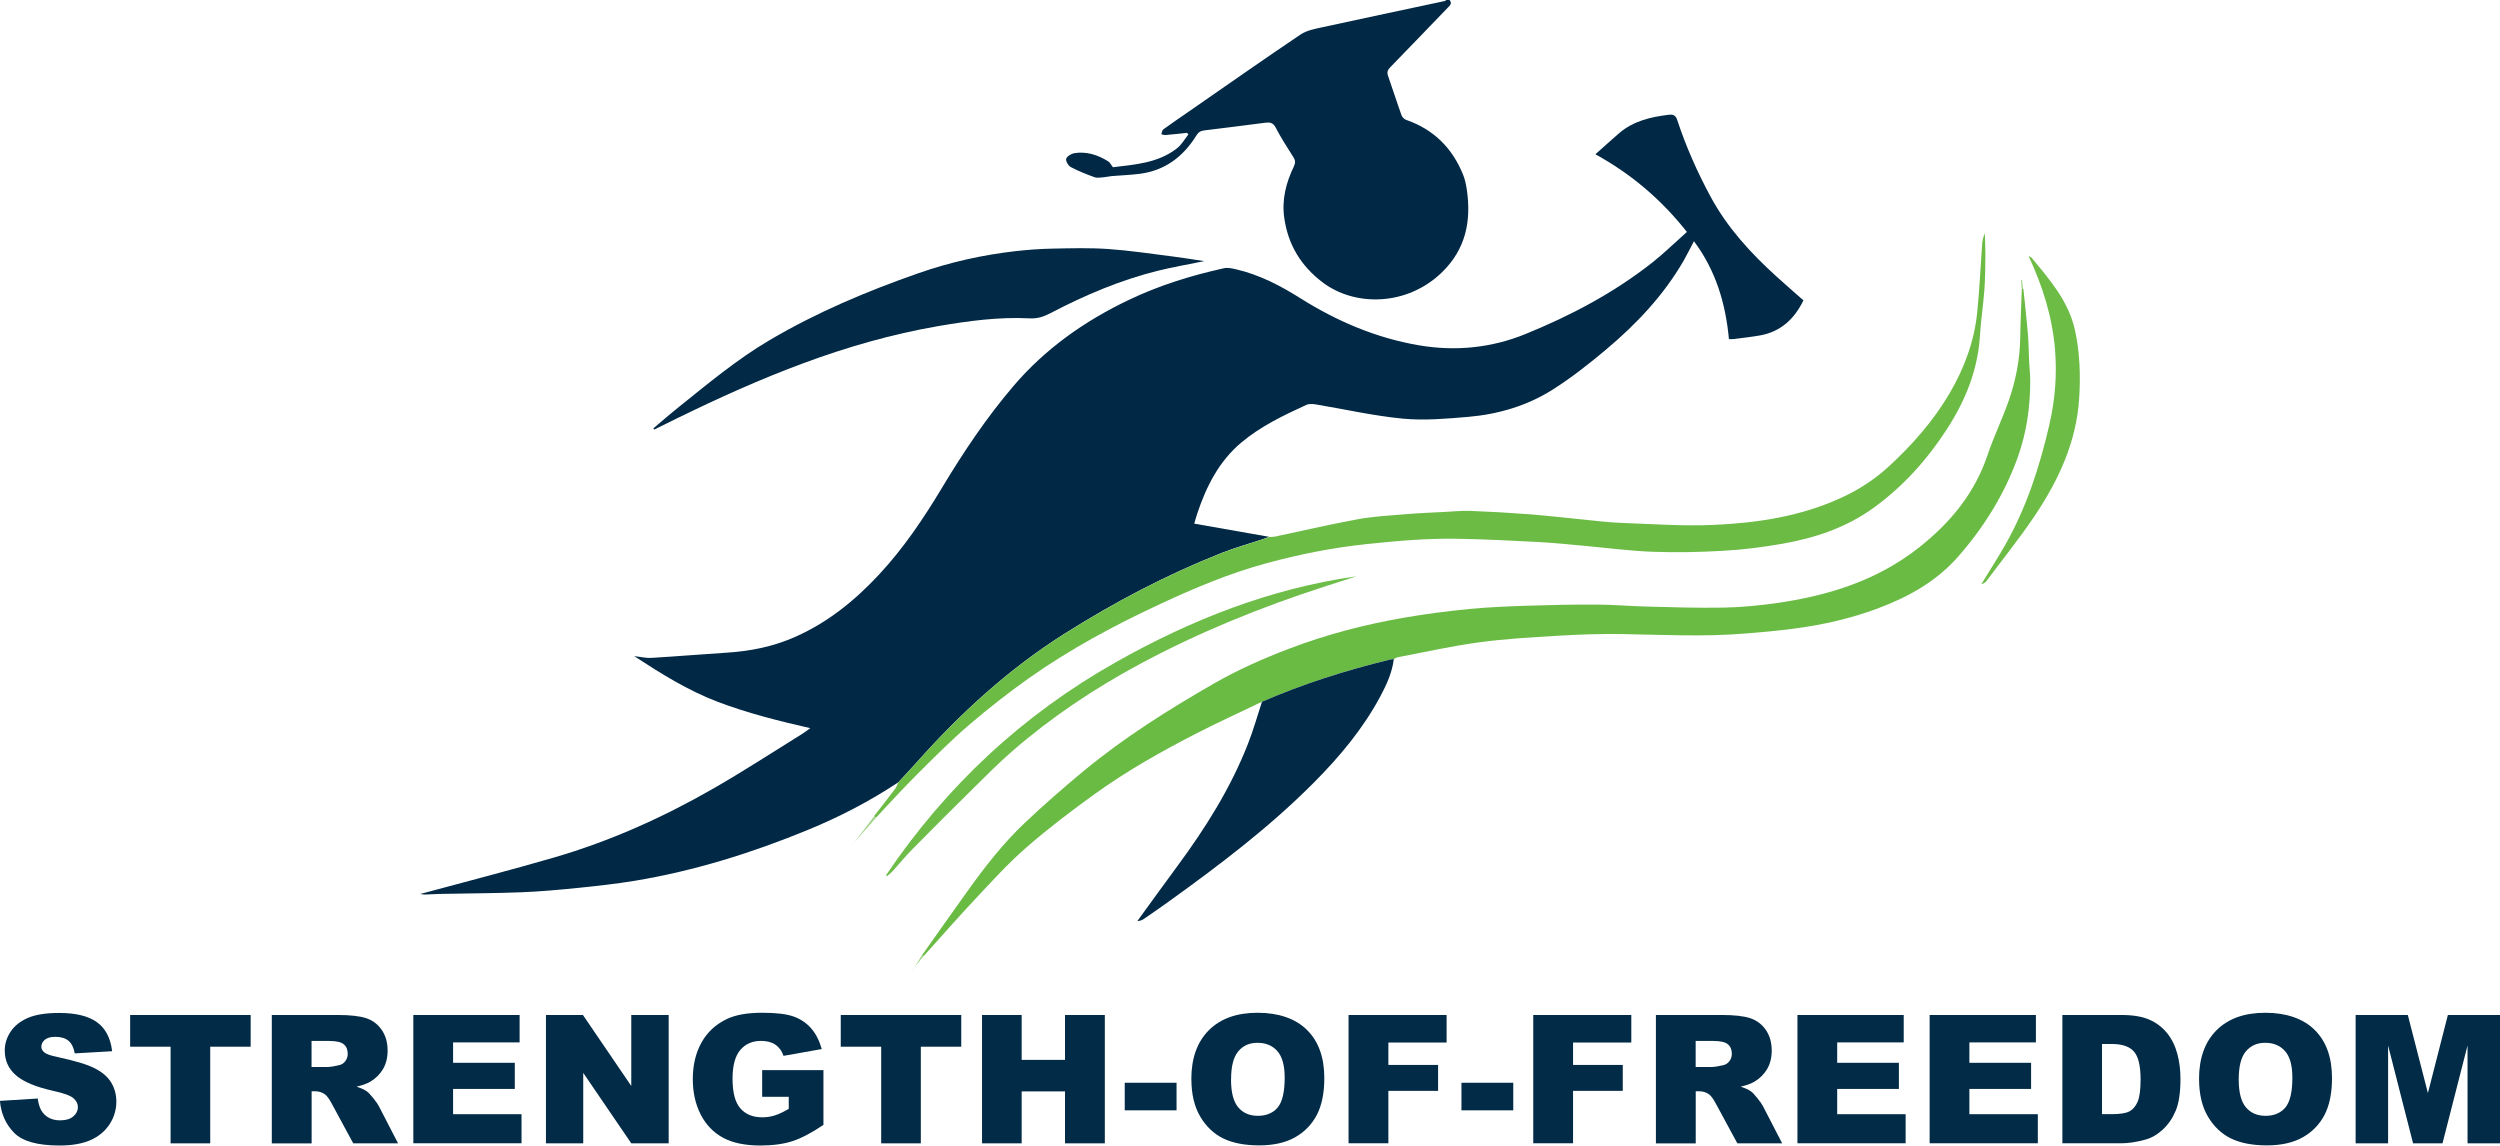
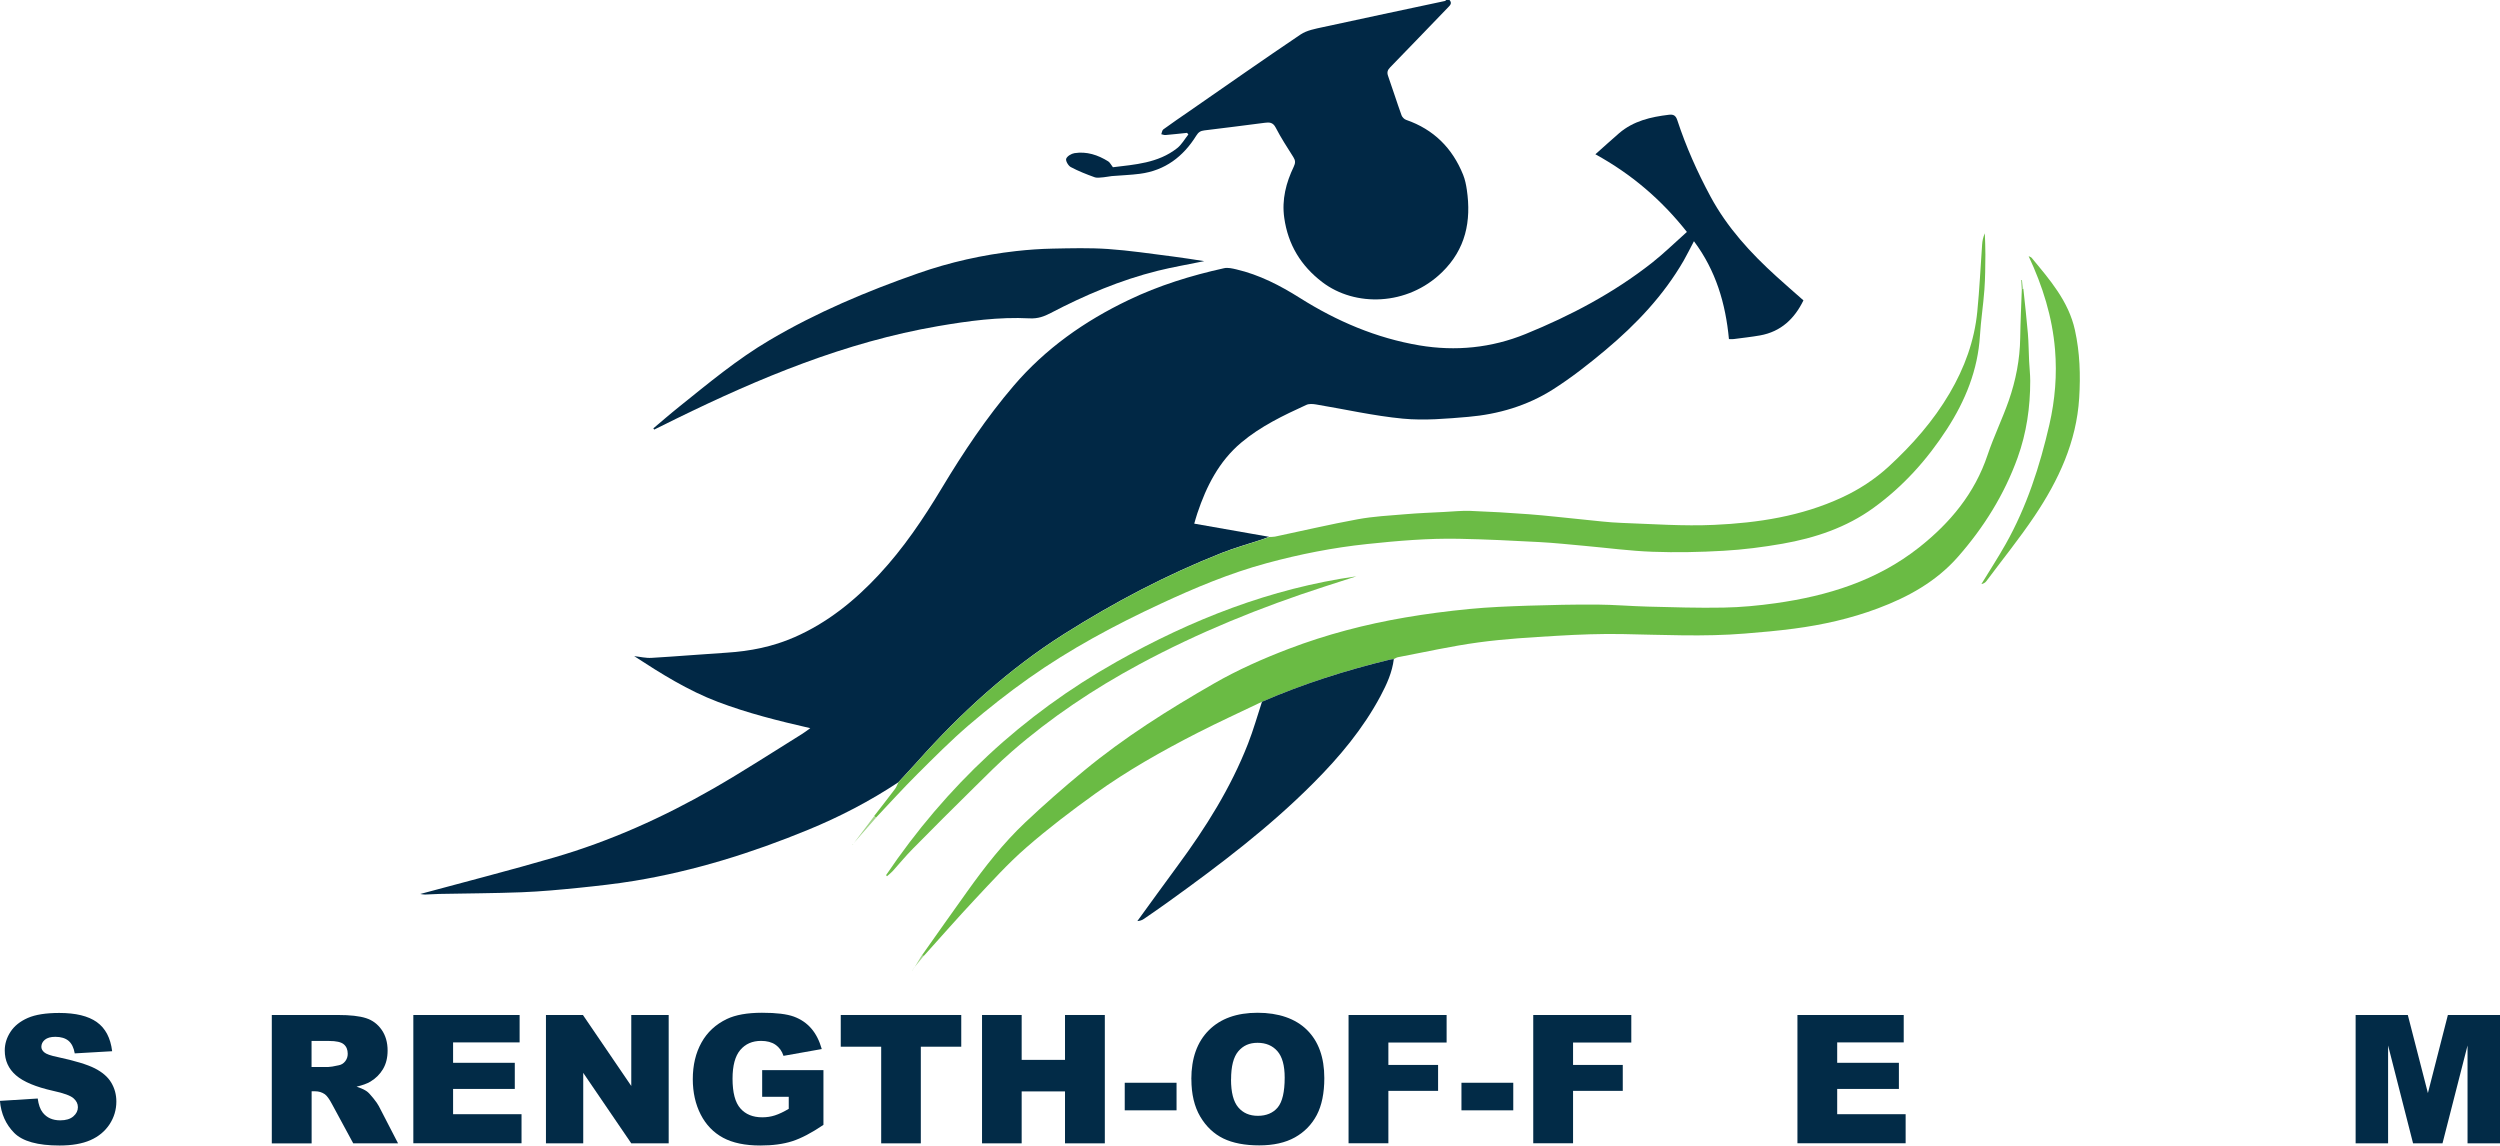
<svg xmlns="http://www.w3.org/2000/svg" id="Ebene_2" data-name="Ebene 2" viewBox="0 0 404.34 185.27">
  <defs>
    <style>
      .cls-1 {
        fill: #6cbc46;
      }

      .cls-1, .cls-2, .cls-3, .cls-4, .cls-5, .cls-6, .cls-7, .cls-8, .cls-9 {
        stroke-width: 0px;
      }

      .cls-2 {
        fill: #6ebd49;
      }

      .cls-3 {
        fill: #a2d48a;
      }

      .cls-4 {
        fill: #bdc7cf;
      }

      .cls-5 {
        fill: #6bbb45;
      }

      .cls-6 {
        fill: #6abb44;
      }

      .cls-7 {
        fill: #022b47;
      }

      .cls-8 {
        fill: #022945;
      }

      .cls-9 {
        fill: #012845;
      }
    </style>
  </defs>
  <g id="Ebene_0_Bild" data-name="Ebene 0 Bild">
    <g>
      <path class="cls-9" d="m234.44,0c.46.52.1.85-.25,1.21-3.11,3.22-6.21,6.46-9.34,9.67-.43.44-.56.81-.35,1.4.75,2.12,1.42,4.26,2.18,6.37.11.3.44.64.75.74,4.45,1.54,7.47,4.56,9.21,8.88.31.77.48,1.61.6,2.43.74,5.06-.18,9.6-4.01,13.33-5.63,5.48-14.09,5.63-19.37,1.6-3.45-2.63-5.54-6.05-6.15-10.39-.42-2.97.29-5.68,1.54-8.29.29-.6.27-1.01-.07-1.54-.99-1.57-2.01-3.13-2.86-4.78-.45-.87-1.04-.86-1.76-.77-3.26.41-6.51.85-9.77,1.23-.63.07-.97.3-1.31.85-2.11,3.4-5.06,5.64-9.12,6.17-1.51.2-3.03.24-4.55.37-.44.04-.87.16-1.31.19-.49.03-1.04.15-1.48-.01-1.31-.47-2.62-.99-3.84-1.64-.4-.21-.86-1.01-.74-1.34.15-.42.84-.83,1.34-.91,1.98-.31,3.79.29,5.46,1.33.27.17.43.53.76.95,3.5-.44,7.28-.64,10.38-3.08.74-.58,1.22-1.47,1.82-2.22-.07-.09-.14-.17-.21-.26-1.16.12-2.32.25-3.48.35-.23.02-.46-.08-.69-.13.11-.27.13-.64.33-.78,1.38-1.01,2.8-1.97,4.2-2.94,5.99-4.15,11.96-8.34,18-12.41,1.01-.68,2.38-.92,3.61-1.19,6.58-1.44,13.17-2.82,19.75-4.23.07-.01.12-.1.19-.16.18,0,.36,0,.54,0Z" />
      <path class="cls-9" d="m145.33,126.5c-4.63,3.07-9.54,5.62-14.68,7.73-9.05,3.72-18.35,6.63-28.02,8.23-2.98.49-5.99.82-8.99,1.13-3.08.31-6.18.6-9.27.72-4.43.17-8.88.18-13.31.27-.78.02-1.55.08-2.33.1-.28,0-.55-.06-.76-.09,7.22-1.96,14.48-3.81,21.67-5.91,9.04-2.63,17.59-6.47,25.74-11.15,4.88-2.8,9.6-5.88,14.39-8.85.38-.23.72-.51,1.28-.91-5.19-1.19-10.15-2.43-14.94-4.25-4.85-1.84-9.2-4.57-13.54-7.4.94.1,1.89.34,2.82.28,4.06-.24,8.11-.58,12.16-.84,3.79-.24,7.45-.97,10.94-2.5,5.32-2.33,9.73-5.89,13.65-10.1,3.97-4.26,7.2-9.05,10.19-14.03,3.48-5.79,7.23-11.41,11.63-16.55,5.14-6.01,11.46-10.45,18.54-13.84,4.93-2.37,10.14-3.98,15.47-5.16.62-.14,1.35.04,2,.19,3.72.87,7.06,2.6,10.27,4.62,5.96,3.76,12.35,6.49,19.32,7.67,5.87.99,11.66.41,17.18-1.84,7.29-2.97,14.23-6.63,20.45-11.52,1.95-1.54,3.73-3.29,5.64-4.99-4.13-5.23-8.98-9.36-14.8-12.56,1.33-1.18,2.57-2.31,3.84-3.41,2.31-1.98,5.12-2.63,8.05-2.98.74-.09,1.11.12,1.36.88,1.4,4.27,3.23,8.37,5.36,12.33,2.7,5.02,6.48,9.14,10.66,12.93,1.42,1.29,2.87,2.55,4.38,3.88-1.42,2.92-3.6,5.06-7.03,5.67-1.42.25-2.85.4-4.27.59-.23.03-.46,0-.75,0-.54-5.76-2.11-11.08-5.66-15.83-.59,1.11-1.09,2.15-1.66,3.14-3.26,5.64-7.68,10.3-12.63,14.45-2.73,2.29-5.56,4.51-8.57,6.42-4.13,2.61-8.78,3.98-13.64,4.4-3.51.3-7.09.62-10.57.29-4.72-.45-9.38-1.52-14.07-2.3-.51-.08-1.12-.13-1.56.08-3.71,1.7-7.4,3.46-10.54,6.11-3.58,3.02-5.61,7.04-7.07,11.39-.2.59-.36,1.2-.51,1.7,4.05.71,8.07,1.42,12.1,2.13-.39.15-.78.3-1.18.44-2.16.72-4.36,1.32-6.47,2.16-8.92,3.53-17.38,7.98-25.49,13.11-8.99,5.69-16.74,12.79-23.79,20.7-.98,1.1-1.99,2.16-2.98,3.24Z" />
      <path class="cls-6" d="m204.11,113.5c-3.49,1.68-7.01,3.28-10.45,5.04-5.72,2.93-11.32,6.08-16.53,9.83-3.84,2.76-7.62,5.63-11.18,8.74-2.94,2.56-5.58,5.49-8.26,8.34-2.81,3-5.52,6.1-8.27,9.15l-.35-.03c2.46-3.48,4.91-6.96,7.39-10.42,2.82-3.95,5.8-7.77,9.33-11.11,3.07-2.9,6.26-5.69,9.52-8.38,6.54-5.41,13.71-9.91,21.06-14.13,3.85-2.21,7.9-4,12.06-5.59,6.11-2.33,12.4-3.97,18.83-5.07,3.42-.59,6.87-1.03,10.32-1.37,3.17-.31,6.36-.43,9.55-.54,3.72-.12,7.44-.2,11.16-.18,2.74.02,5.49.26,8.23.33,4.08.1,8.16.24,12.24.16,2.82-.05,5.64-.32,8.43-.71,8.42-1.19,16.36-3.63,23.18-9.01,5.06-4,9.01-8.75,11.09-14.96,1-2.98,2.39-5.83,3.43-8.8,1.13-3.26,1.8-6.64,1.85-10.13.04-2.64.17-5.27.26-7.9.08,0,.17-.02.25-.03.25,2.4.53,4.8.73,7.2.13,1.48.12,2.98.2,4.47.05,1.07.18,2.14.18,3.21,0,4.24-.59,8.39-2.04,12.41-2.16,5.99-5.47,11.28-9.66,16.05-3.52,4-8.04,6.49-12.95,8.33-4.37,1.64-8.91,2.66-13.53,3.27-2.65.35-5.32.59-7.99.8-6.6.54-13.21.2-19.82.08-3.51-.06-7.03.07-10.53.28-4.25.25-8.5.5-12.71,1.07-4.37.59-8.69,1.57-13.02,2.39-.23.04-.43.19-.65.29-.24.04-.48.05-.71.11-7.05,1.71-13.95,3.9-20.61,6.8Z" />
      <path class="cls-5" d="m145.33,126.5c1-1.08,2.01-2.14,2.98-3.24,7.05-7.91,14.8-15.01,23.79-20.7,8.11-5.13,16.56-9.58,25.49-13.11,2.11-.83,4.31-1.44,6.47-2.16.4-.13.78-.29,1.18-.44.32-.02.65,0,.97-.06,4.47-.94,8.91-1.99,13.4-2.81,2.52-.46,5.1-.6,7.65-.81,2.11-.18,4.23-.26,6.34-.37,1.4-.07,2.81-.22,4.21-.17,3.15.12,6.31.3,9.46.54,2.91.22,5.8.57,8.7.85,2.1.2,4.19.48,6.29.55,5,.18,10.01.55,15,.32,7.07-.32,14.07-1.39,20.6-4.41,2.8-1.29,5.35-2.95,7.63-5.04,3.81-3.51,7.21-7.37,9.84-11.85,2.4-4.09,4.01-8.47,4.47-13.2.36-3.6.52-7.22.78-10.83.04-.61.16-1.21.44-1.83.03,1.15.1,2.29.09,3.44-.02,1.89-.02,3.79-.16,5.67-.18,2.49-.57,4.96-.72,7.45-.34,5.55-2.36,10.51-5.34,15.11-3.2,4.95-7.1,9.29-11.89,12.75-4.39,3.18-9.44,4.86-14.72,5.79-3.15.55-6.34.96-9.53,1.14-3.8.22-7.63.3-11.44.16-3.66-.13-7.3-.62-10.95-.95-2.46-.22-4.93-.49-7.4-.62-4.33-.23-8.67-.45-13.01-.53-4.97-.1-9.91.33-14.85.85-5.51.58-10.92,1.65-16.25,3.1-5.94,1.61-11.58,3.98-17.15,6.57-7.42,3.45-14.61,7.3-21.3,12.03-3.35,2.37-6.59,4.92-9.71,7.59-2.91,2.5-5.63,5.24-8.35,7.95-2.29,2.28-4.46,4.68-6.68,7.03-.09-.09-.19-.18-.28-.28,1.13-1.46,2.28-2.92,3.39-4.4.24-.32.37-.73.55-1.1Z" />
      <path class="cls-8" d="m194.75,42.24c-2.62.54-5.07.95-7.48,1.55-6.07,1.51-11.79,3.94-17.32,6.83-1.07.56-2.08.94-3.42.87-4.98-.26-9.91.42-14.82,1.26-14.96,2.58-28.79,8.34-42.32,14.96-1.2.59-2.39,1.18-3.58,1.77-.05-.07-.09-.13-.14-.2,1.39-1.17,2.76-2.37,4.18-3.5,4.73-3.79,9.38-7.68,14.63-10.77,7.61-4.49,15.71-7.9,24.03-10.81,5.14-1.8,10.42-2.98,15.82-3.59,1.96-.22,3.94-.36,5.91-.4,2.98-.06,5.97-.14,8.94.06,3.5.24,6.99.77,10.48,1.21,1.63.2,3.26.48,5.08.75Z" />
      <path class="cls-8" d="m204.11,113.5c6.66-2.9,13.56-5.08,20.61-6.8.23-.06.47-.07.71-.11-.26,2.15-1.14,4.08-2.14,5.96-2.82,5.29-6.63,9.85-10.84,14.07-7.12,7.16-15.14,13.23-23.31,19.11-1.36.98-2.74,1.94-4.13,2.89-.3.21-.66.33-1.06.35,2.18-2.99,4.34-6,6.54-8.98,4.53-6.14,8.57-12.57,11.36-19.71.87-2.22,1.52-4.53,2.26-6.79Z" />
      <path class="cls-2" d="m143.31,141.54c9.73-14.39,22.04-25.92,37.25-34.49,12.18-6.86,24.93-11.87,38.82-13.84-1.7.55-3.39,1.09-5.09,1.64-10.37,3.35-20.43,7.43-30.03,12.6-7.35,3.96-14.25,8.57-20.55,14.05-2.15,1.86-4.15,3.89-6.18,5.89-3.33,3.28-6.64,6.58-9.92,9.91-1.13,1.14-2.15,2.4-3.23,3.59-.28.3-.61.56-.92.83-.05-.06-.1-.12-.15-.18Z" />
      <path class="cls-1" d="m328.1,41.43c.17.09.38.14.49.27,2.93,3.54,5.97,7.01,7,11.68.8,3.63.92,7.29.69,10.99-.44,7.11-3.34,13.31-7.21,19.08-2.44,3.63-5.19,7.04-7.81,10.55-.18.24-.45.4-.8.47,1.31-2.15,2.69-4.27,3.93-6.47,3.41-6.05,5.52-12.59,7.07-19.33.92-4.01,1.25-8.06.91-12.14-.44-5.27-1.99-10.24-4.27-15.1Z" />
      <path class="cls-3" d="m141.39,131.99c.09.09.19.18.28.28-1.15,1.31-2.3,2.63-3.45,3.94h-.01c1.06-1.41,2.12-2.81,3.18-4.21Z" />
      <path class="cls-3" d="m149.06,154.57c.12.01.23.02.35.03-.49.6-.97,1.2-1.46,1.79,0,0,0,0,0,0,.37-.61.73-1.22,1.1-1.83Z" />
      <path class="cls-3" d="m327.22,46.73c-.08,0-.17.02-.25.03-.04-.49-.07-.97-.11-1.46.05,0,.11-.01.16-.02.07.48.13.97.2,1.45Z" />
      <path class="cls-3" d="m147.6,156.95c.06-.12.12-.24.18-.36,0,0-.01-.01-.01-.01-.06.12-.12.24-.18.36h.01Z" />
      <path class="cls-4" d="m235.77,179.5c0-.11-.02-.22-.03-.32l.03.32Z" />
      <path class="cls-3" d="m147.59,156.93s-.02.06-.03.08c0,.01-.04,0-.06.01.03-.03.07-.05.1-.08,0,0-.01-.01-.01-.01Z" />
      <path class="cls-3" d="m147.95,156.4c-.06.06-.12.12-.18.18,0,0,.01.01.01.01.06-.06.12-.12.18-.18,0,0,0,0,0,0Z" />
      <path class="cls-3" d="m137.98,136.63s-.03.04-.05.05c-.02-.02-.04-.04-.04-.06,0-.02.03-.04.05-.05.02.02.03.04.05.06Z" />
      <path class="cls-3" d="m138.22,136.2s-.04.09-.06.13c.02-.05.03-.1.05-.15,0,0,.01.01.01.01Z" />
    </g>
    <g>
      <path class="cls-7" d="m0,178.05l6.1-.38c.13.99.4,1.75.81,2.27.66.84,1.6,1.26,2.83,1.26.92,0,1.62-.21,2.12-.64.5-.43.74-.93.74-1.49s-.24-1.02-.71-1.44-1.57-.83-3.29-1.2c-2.81-.63-4.82-1.47-6.02-2.52-1.21-1.05-1.81-2.38-1.81-4.01,0-1.07.31-2.07.93-3.02.62-.95,1.55-1.69,2.79-2.24,1.24-.54,2.94-.81,5.1-.81,2.65,0,4.68.49,6.07,1.48,1.39.99,2.22,2.56,2.48,4.71l-6.05.35c-.16-.93-.5-1.61-1.01-2.04-.51-.42-1.22-.64-2.13-.64-.75,0-1.31.16-1.69.47-.38.32-.57.7-.57,1.15,0,.33.16.63.47.89.3.27,1.02.53,2.15.76,2.8.6,4.81,1.21,6.03,1.83,1.21.62,2.1,1.38,2.65,2.3.55.92.83,1.94.83,3.07,0,1.33-.37,2.56-1.1,3.68-.74,1.12-1.77,1.98-3.09,2.56-1.32.58-2.99.87-5,.87-3.53,0-5.98-.68-7.33-2.04s-2.13-3.09-2.31-5.18Z" />
-       <path class="cls-7" d="m21.04,164.16h19.5v5.13h-6.54v15.63h-6.41v-15.63h-6.54v-5.13Z" />
      <path class="cls-7" d="m43.96,184.92v-20.76h10.69c1.98,0,3.5.17,4.55.51s1.89.97,2.53,1.89c.64.92.96,2.04.96,3.36,0,1.15-.25,2.15-.74,2.98-.49.83-1.17,1.51-2.03,2.03-.55.33-1.3.6-2.25.82.76.26,1.32.51,1.67.77.24.17.58.53,1.03,1.09s.75.99.9,1.29l3.11,6.02h-7.25l-3.43-6.34c-.43-.82-.82-1.35-1.16-1.6-.46-.32-.99-.48-1.57-.48h-.57v8.43h-6.44Zm6.44-12.35h2.7c.29,0,.86-.09,1.7-.28.42-.08.77-.3,1.04-.65.27-.35.4-.75.4-1.2,0-.67-.21-1.18-.64-1.54-.42-.36-1.22-.54-2.39-.54h-2.82v4.22Z" />
      <path class="cls-7" d="m66.85,164.16h17.19v4.43h-10.76v3.3h9.98v4.23h-9.98v4.09h11.07v4.7h-17.5v-20.76Z" />
      <path class="cls-7" d="m88.29,164.16h5.99l7.82,11.48v-11.48h6.05v20.76h-6.05l-7.77-11.4v11.4h-6.03v-20.76Z" />
      <path class="cls-7" d="m123.27,177.4v-4.32h9.91v8.85c-1.9,1.29-3.58,2.17-5.03,2.64-1.46.47-3.19.7-5.19.7-2.46,0-4.47-.42-6.02-1.26-1.55-.84-2.76-2.09-3.61-3.75-.85-1.66-1.28-3.57-1.28-5.72,0-2.27.47-4.24,1.4-5.91.93-1.68,2.3-2.95,4.11-3.82,1.41-.67,3.3-1.01,5.68-1.01s4.01.21,5.15.62c1.14.42,2.08,1.06,2.83,1.93.75.87,1.31,1.98,1.69,3.32l-6.19,1.1c-.25-.78-.69-1.38-1.3-1.8-.61-.42-1.39-.62-2.33-.62-1.41,0-2.53.49-3.36,1.47-.83.98-1.25,2.52-1.25,4.64,0,2.25.42,3.85,1.27,4.81.84.96,2.02,1.44,3.53,1.44.72,0,1.4-.1,2.05-.31.65-.21,1.4-.56,2.24-1.06v-1.95h-4.29Z" />
      <path class="cls-7" d="m135.97,164.16h19.5v5.13h-6.54v15.63h-6.41v-15.63h-6.54v-5.13Z" />
      <path class="cls-7" d="m158.83,164.16h6.41v7.26h7.01v-7.26h6.44v20.76h-6.44v-8.4h-7.01v8.4h-6.41v-20.76Z" />
      <path class="cls-7" d="m181.91,175.12h8.38v4.46h-8.38v-4.46Z" />
      <path class="cls-7" d="m192.68,174.55c0-3.39.94-6.03,2.83-7.92,1.89-1.89,4.52-2.83,7.89-2.83s6.12.93,7.99,2.78c1.87,1.85,2.8,4.45,2.8,7.79,0,2.43-.41,4.42-1.22,5.97-.82,1.55-2,2.76-3.54,3.62-1.54.86-3.47,1.29-5.77,1.29s-4.28-.37-5.81-1.12c-1.53-.75-2.78-1.93-3.73-3.54s-1.43-3.63-1.43-6.06Zm6.42.03c0,2.1.39,3.6,1.17,4.52.78.92,1.84,1.37,3.18,1.37s2.45-.45,3.2-1.35c.75-.9,1.13-2.51,1.13-4.83,0-1.95-.39-3.38-1.18-4.28-.79-.9-1.86-1.35-3.21-1.35s-2.33.46-3.11,1.37c-.78.92-1.17,2.43-1.17,4.55Z" />
      <path class="cls-7" d="m218.11,164.16h15.86v4.46h-9.42v3.62h8.04v4.19h-8.04v8.48h-6.44v-20.76Z" />
      <path class="cls-7" d="m236.37,175.12h8.38v4.46h-8.38v-4.46Z" />
      <path class="cls-7" d="m247.98,164.16h15.86v4.46h-9.42v3.62h8.04v4.19h-8.04v8.48h-6.44v-20.76Z" />
-       <path class="cls-7" d="m267.82,184.92v-20.76h10.69c1.98,0,3.5.17,4.54.51s1.89.97,2.54,1.89c.64.92.96,2.04.96,3.36,0,1.15-.25,2.15-.74,2.98-.49.83-1.17,1.51-2.03,2.03-.55.33-1.3.6-2.25.82.76.26,1.32.51,1.67.77.24.17.58.53,1.03,1.09s.75.99.9,1.29l3.11,6.02h-7.25l-3.43-6.34c-.43-.82-.82-1.35-1.16-1.6-.46-.32-.99-.48-1.57-.48h-.57v8.43h-6.44Zm6.44-12.35h2.7c.29,0,.86-.09,1.7-.28.42-.08.77-.3,1.04-.65.27-.35.4-.75.4-1.2,0-.67-.21-1.18-.64-1.54-.43-.36-1.22-.54-2.39-.54h-2.82v4.22Z" />
      <path class="cls-7" d="m290.71,164.16h17.19v4.43h-10.76v3.3h9.98v4.23h-9.98v4.09h11.07v4.7h-17.5v-20.76Z" />
-       <path class="cls-7" d="m312.09,164.16h17.19v4.43h-10.76v3.3h9.98v4.23h-9.98v4.09h11.07v4.7h-17.5v-20.76Z" />
-       <path class="cls-7" d="m333.56,164.16h9.53c1.88,0,3.4.25,4.55.76s2.11,1.24,2.87,2.19c.76.95,1.3,2.06,1.64,3.33.34,1.26.51,2.61.51,4.02,0,2.22-.25,3.94-.76,5.16s-1.21,2.25-2.1,3.07c-.9.83-1.86,1.38-2.89,1.65-1.41.38-2.68.57-3.82.57h-9.53v-20.76Zm6.41,4.7v11.34h1.57c1.34,0,2.29-.15,2.86-.45.57-.3,1.01-.82,1.33-1.56.32-.74.48-1.94.48-3.6,0-2.2-.36-3.71-1.08-4.52-.72-.81-1.91-1.22-3.57-1.22h-1.6Z" />
-       <path class="cls-7" d="m355.66,174.55c0-3.39.94-6.03,2.83-7.92,1.89-1.89,4.52-2.83,7.89-2.83s6.12.93,7.99,2.78c1.87,1.85,2.8,4.45,2.8,7.79,0,2.43-.41,4.42-1.22,5.97-.82,1.55-2,2.76-3.54,3.62-1.54.86-3.47,1.29-5.77,1.29s-4.28-.37-5.81-1.12c-1.53-.75-2.78-1.93-3.73-3.54s-1.43-3.63-1.43-6.06Zm6.42.03c0,2.1.39,3.6,1.17,4.52.78.92,1.84,1.37,3.18,1.37s2.45-.45,3.2-1.35c.75-.9,1.13-2.51,1.13-4.83,0-1.95-.39-3.38-1.18-4.28-.79-.9-1.86-1.35-3.21-1.35s-2.33.46-3.12,1.37c-.78.92-1.17,2.43-1.17,4.55Z" />
      <path class="cls-7" d="m380.99,164.16h8.44l3.25,12.63,3.23-12.63h8.43v20.76h-5.25v-15.83l-4.05,15.83h-4.76l-4.04-15.83v15.83h-5.25v-20.76Z" />
    </g>
  </g>
</svg>